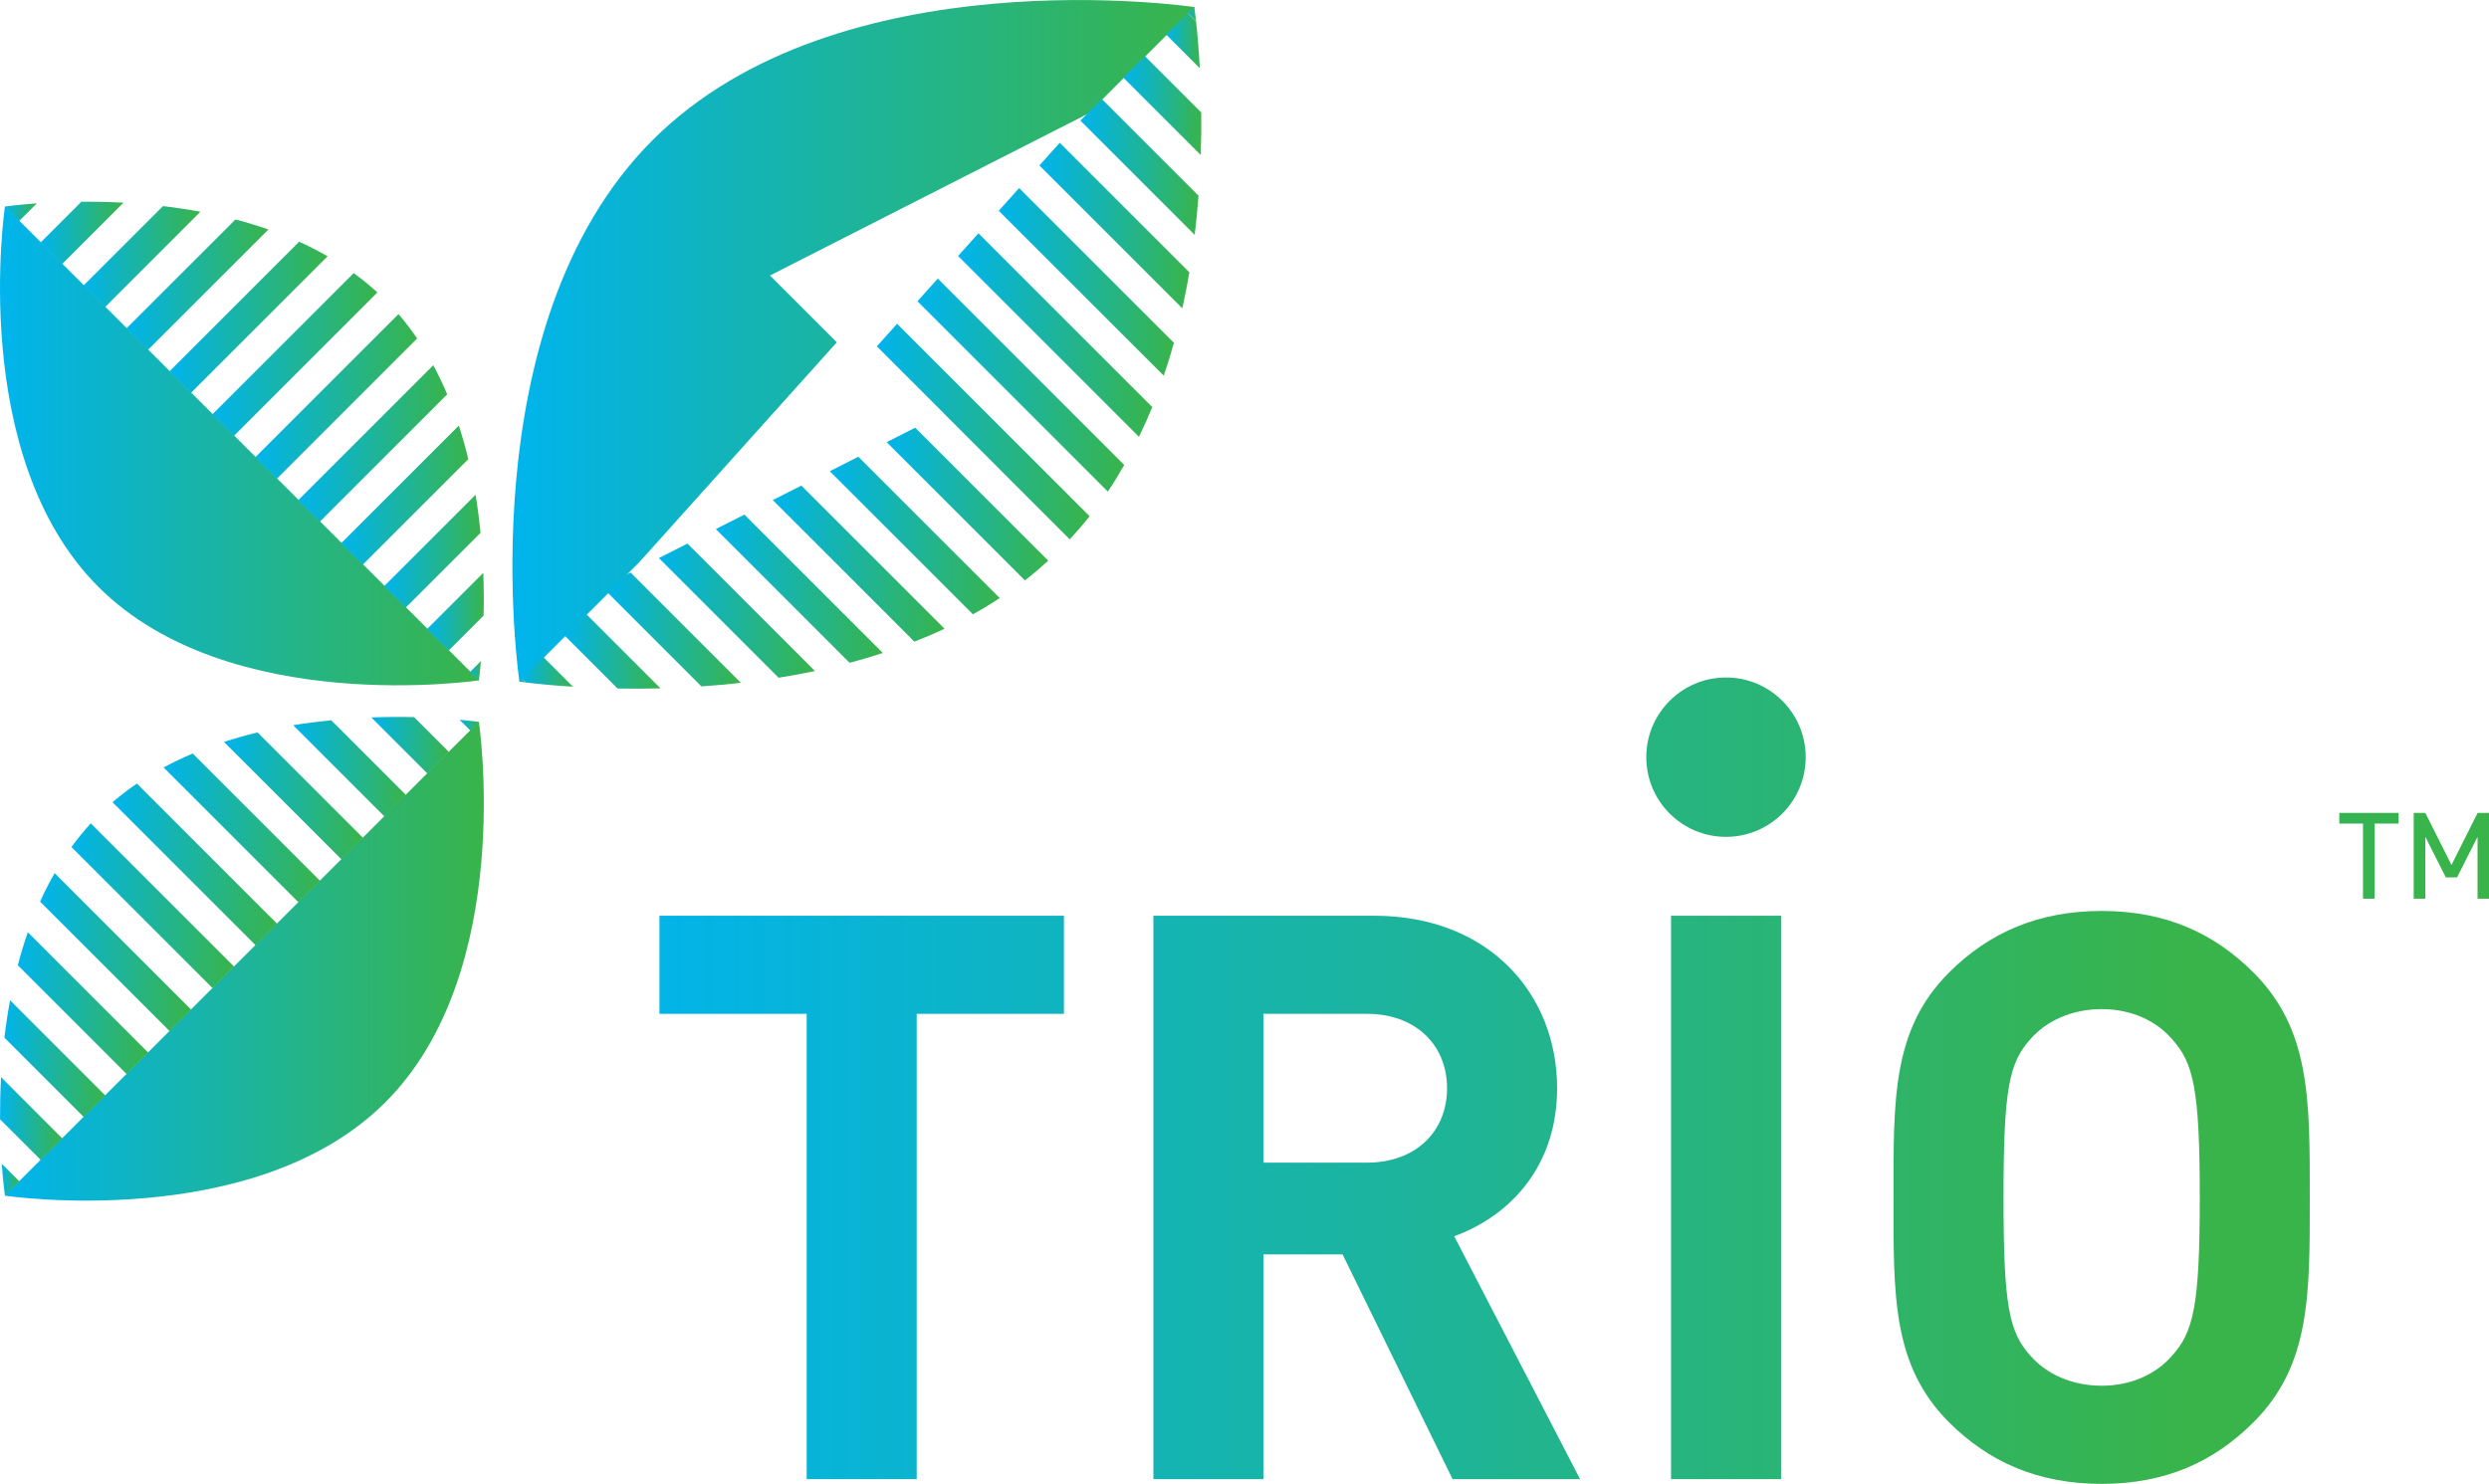
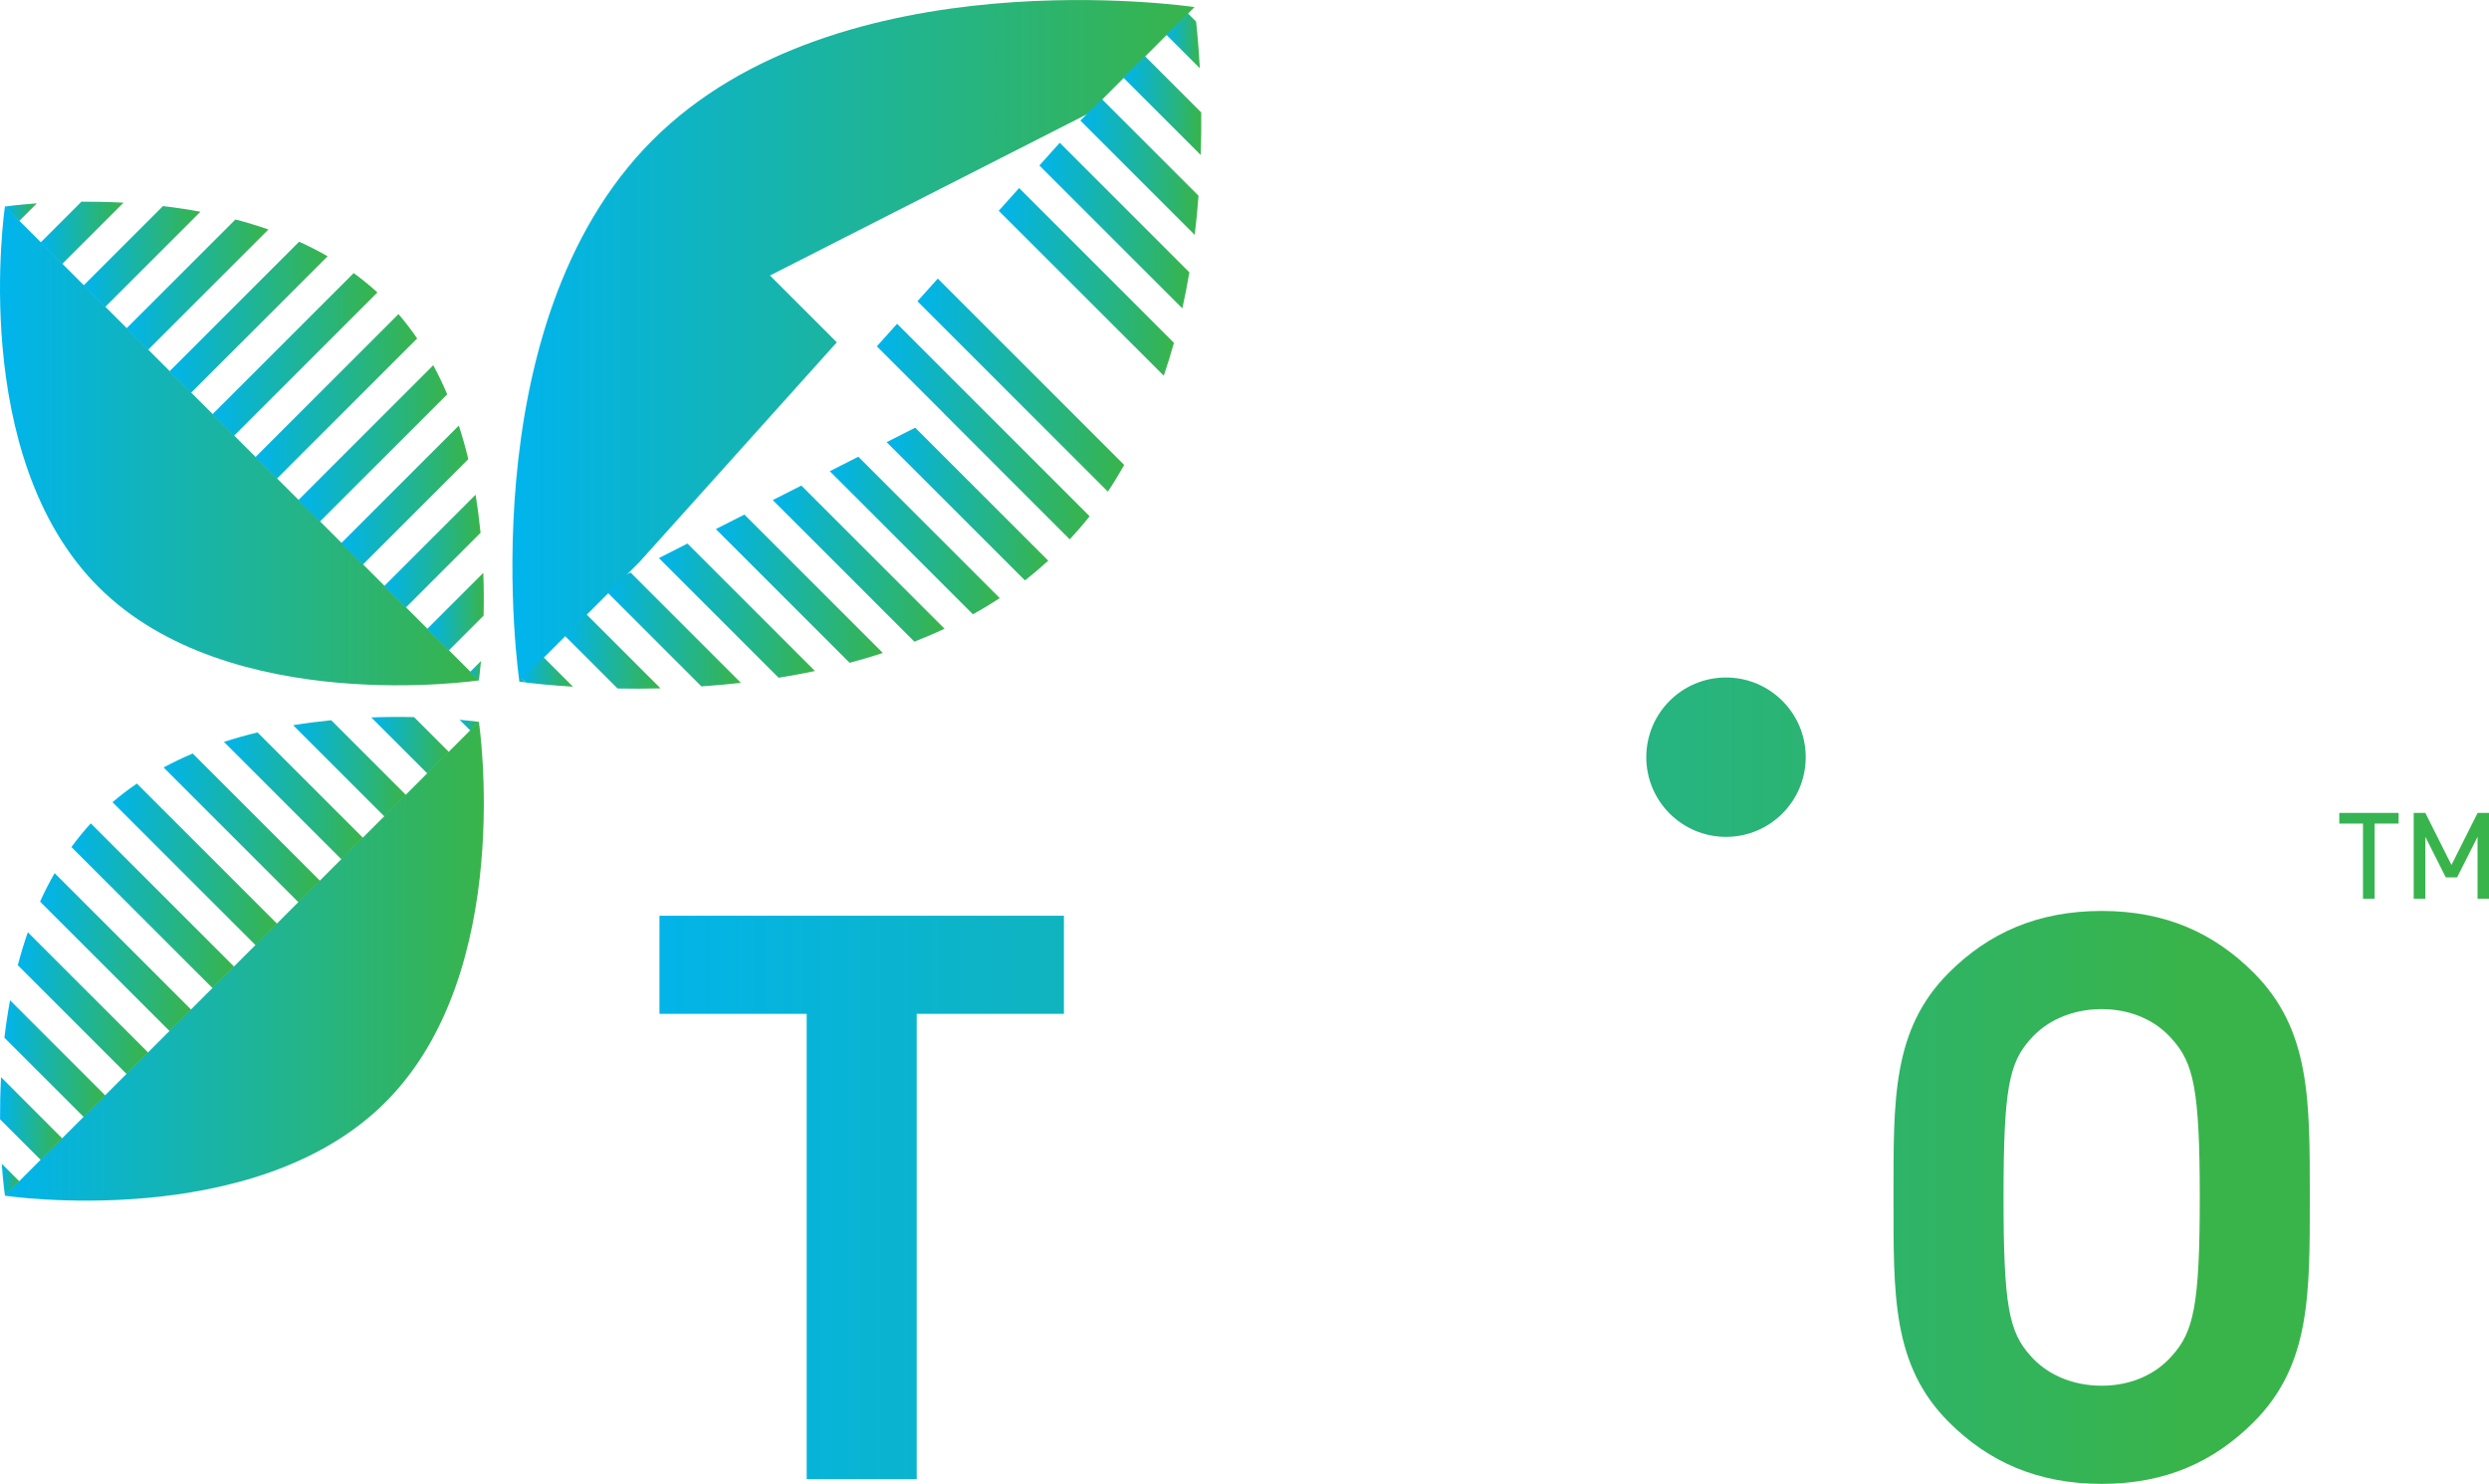
<svg xmlns="http://www.w3.org/2000/svg" xmlns:xlink="http://www.w3.org/1999/xlink" viewBox="0 0 400 238.55" id="Layer_1">
  <defs>
    <style>.cls-1{fill:url(#linear-gradient-8);}.cls-2{fill:url(#linear-gradient-7);}.cls-3{fill:url(#linear-gradient-5);}.cls-4{fill:url(#linear-gradient-6);}.cls-5{fill:url(#linear-gradient-9);}.cls-6{fill:url(#linear-gradient-4);}.cls-7{fill:url(#linear-gradient-3);}.cls-8{fill:url(#linear-gradient-2);}.cls-9{fill:url(#linear-gradient);}.cls-10{fill:url(#linear-gradient-43);}.cls-11{fill:url(#linear-gradient-40);}.cls-12{fill:url(#linear-gradient-41);}.cls-13{fill:url(#linear-gradient-42);}.cls-14{fill:url(#linear-gradient-49);}.cls-15{fill:url(#linear-gradient-48);}.cls-16{fill:url(#linear-gradient-45);}.cls-17{fill:url(#linear-gradient-47);}.cls-18{fill:url(#linear-gradient-44);}.cls-19{fill:url(#linear-gradient-46);}.cls-20{fill:url(#linear-gradient-10);}.cls-21{fill:url(#linear-gradient-11);}.cls-22{fill:url(#linear-gradient-12);}.cls-23{fill:url(#linear-gradient-13);}.cls-24{fill:url(#linear-gradient-19);}.cls-25{fill:url(#linear-gradient-14);}.cls-26{fill:url(#linear-gradient-21);}.cls-27{fill:url(#linear-gradient-20);}.cls-28{fill:url(#linear-gradient-22);}.cls-29{fill:url(#linear-gradient-23);}.cls-30{fill:url(#linear-gradient-28);}.cls-31{fill:url(#linear-gradient-25);}.cls-32{fill:url(#linear-gradient-32);}.cls-33{fill:url(#linear-gradient-31);}.cls-34{fill:url(#linear-gradient-33);}.cls-35{fill:url(#linear-gradient-30);}.cls-36{fill:url(#linear-gradient-15);}.cls-37{fill:url(#linear-gradient-16);}.cls-38{fill:url(#linear-gradient-17);}.cls-39{fill:url(#linear-gradient-18);}.cls-40{fill:url(#linear-gradient-35);}.cls-41{fill:url(#linear-gradient-34);}.cls-42{fill:url(#linear-gradient-36);}.cls-43{fill:url(#linear-gradient-38);}.cls-44{fill:url(#linear-gradient-27);}.cls-45{fill:url(#linear-gradient-24);}.cls-46{fill:url(#linear-gradient-26);}.cls-47{fill:url(#linear-gradient-29);}.cls-48{fill:url(#linear-gradient-37);}.cls-49{fill:url(#linear-gradient-39);}.cls-50{fill:url(#linear-gradient-53);}.cls-51{fill:url(#linear-gradient-50);}.cls-52{fill:url(#linear-gradient-51);}.cls-53{fill:url(#linear-gradient-52);}</style>
    <linearGradient gradientUnits="userSpaceOnUse" y2="54.81" x2="191.97" y1="54.81" x1="82.35" id="linear-gradient">
      <stop stop-color="#00b4ed" offset="0" />
      <stop stop-color="#39b44a" offset="1" />
    </linearGradient>
    <linearGradient xlink:href="#linear-gradient" y2="2.27" x2="192.21" y1="2.27" x1="190.89" id="linear-gradient-2" />
    <linearGradient xlink:href="#linear-gradient" y2="6.55" x2="192.82" y1="6.55" x1="187.43" id="linear-gradient-3" />
    <linearGradient xlink:href="#linear-gradient" y2="2.79" x2="192.22" y1="2.79" x1="190.88" id="linear-gradient-4" />
    <linearGradient xlink:href="#linear-gradient" y2="16.97" x2="193.06" y1="16.97" x1="180.53" id="linear-gradient-5" />
    <linearGradient xlink:href="#linear-gradient" y2="26.84" x2="192.61" y1="26.84" x1="173.62" id="linear-gradient-6" />
    <linearGradient xlink:href="#linear-gradient" y2="36.27" x2="191.14" y1="36.27" x1="167.04" id="linear-gradient-7" />
    <linearGradient xlink:href="#linear-gradient" y2="45.32" x2="188.66" y1="45.32" x1="160.5" id="linear-gradient-8" />
    <linearGradient xlink:href="#linear-gradient" y2="53.87" x2="185.18" y1="53.87" x1="153.97" id="linear-gradient-9" />
    <linearGradient xlink:href="#linear-gradient" y2="61.9" x2="180.67" y1="61.9" x1="147.44" id="linear-gradient-10" />
    <linearGradient xlink:href="#linear-gradient" y2="69.38" x2="175.12" y1="69.38" x1="140.92" id="linear-gradient-11" />
    <linearGradient xlink:href="#linear-gradient" y2="81.03" x2="168.46" y1="81.03" x1="142.5" id="linear-gradient-12" />
    <linearGradient xlink:href="#linear-gradient" y2="86.08" x2="160.66" y1="86.08" x1="133.35" id="linear-gradient-13" />
    <linearGradient xlink:href="#linear-gradient" y2="90.61" x2="151.79" y1="90.61" x1="124.2" id="linear-gradient-14" />
    <linearGradient xlink:href="#linear-gradient" y2="94.64" x2="141.88" y1="94.64" x1="115.05" id="linear-gradient-15" />
    <linearGradient xlink:href="#linear-gradient" y2="98.17" x2="130.97" y1="98.17" x1="105.9" id="linear-gradient-16" />
    <linearGradient xlink:href="#linear-gradient" y2="101.19" x2="119.08" y1="101.19" x1="97.69" id="linear-gradient-17" />
    <linearGradient xlink:href="#linear-gradient" y2="104.73" x2="106.15" y1="104.73" x1="90.79" id="linear-gradient-18" />
    <linearGradient xlink:href="#linear-gradient" y2="108.03" x2="92.08" y1="108.03" x1="83.89" id="linear-gradient-19" />
    <linearGradient xlink:href="#linear-gradient" y2="109.42" x2="84.48" y1="109.42" x1="83.43" id="linear-gradient-20" />
    <linearGradient xlink:href="#linear-gradient" y2="109.41" x2="84.5" y1="109.41" x1="83.89" id="linear-gradient-21" />
    <linearGradient xlink:href="#linear-gradient" y2="71.67" x2="77" y1="71.67" x1="0" id="linear-gradient-22" />
    <linearGradient xlink:href="#linear-gradient" y2="34.11" x2="5.93" y1="34.11" x1=".76" id="linear-gradient-23" />
    <linearGradient xlink:href="#linear-gradient" y2="37.43" x2="19.85" y1="37.43" x1="6.53" id="linear-gradient-24" />
    <linearGradient xlink:href="#linear-gradient" y2="41.23" x2="32.21" y1="41.23" x1="13.43" id="linear-gradient-25" />
    <linearGradient xlink:href="#linear-gradient" y2="45.76" x2="43.15" y1="45.76" x1="20.34" id="linear-gradient-26" />
    <linearGradient xlink:href="#linear-gradient" y2="51" x2="52.65" y1="51" x1="27.24" id="linear-gradient-27" />
    <linearGradient xlink:href="#linear-gradient" y2="56.98" x2="60.64" y1="56.98" x1="34.14" id="linear-gradient-28" />
    <linearGradient xlink:href="#linear-gradient" y2="63.73" x2="67.04" y1="63.73" x1="41.04" id="linear-gradient-29" />
    <linearGradient xlink:href="#linear-gradient" y2="71.28" x2="71.87" y1="71.28" x1="47.94" id="linear-gradient-30" />
    <linearGradient xlink:href="#linear-gradient" y2="79.58" x2="75.27" y1="79.58" x1="54.85" id="linear-gradient-31" />
    <linearGradient xlink:href="#linear-gradient" y2="88.6" x2="77.23" y1="88.6" x1="61.75" id="linear-gradient-32" />
    <linearGradient xlink:href="#linear-gradient" y2="98.33" x2="77.75" y1="98.33" x1="68.65" id="linear-gradient-33" />
    <linearGradient xlink:href="#linear-gradient" y2="107.83" x2="77.31" y1="107.83" x1="75.56" id="linear-gradient-34" />
    <linearGradient xlink:href="#linear-gradient" y2="154.51" x2="77.76" y1="154.51" x1=".76" id="linear-gradient-35" />
    <linearGradient xlink:href="#linear-gradient" y2="189.66" x2="3.12" y1="189.66" x1=".28" id="linear-gradient-36" />
    <linearGradient xlink:href="#linear-gradient" y2="179.82" x2="10.02" y1="179.82" x1="0" id="linear-gradient-37" />
    <linearGradient xlink:href="#linear-gradient" y2="170.19" x2="16.92" y1="170.19" x1=".7" id="linear-gradient-38" />
    <linearGradient xlink:href="#linear-gradient" y2="161.26" x2="23.83" y1="161.26" x1="2.86" id="linear-gradient-39" />
    <linearGradient xlink:href="#linear-gradient" y2="153.06" x2="30.73" y1="153.06" x1="6.44" id="linear-gradient-40" />
    <linearGradient xlink:href="#linear-gradient" y2="145.62" x2="37.64" y1="145.62" x1="11.49" id="linear-gradient-41" />
    <linearGradient xlink:href="#linear-gradient" y2="138.97" x2="44.54" y1="138.97" x1="18.09" id="linear-gradient-42" />
    <linearGradient xlink:href="#linear-gradient" y2="133.1" x2="51.44" y1="133.1" x1="26.29" id="linear-gradient-43" />
    <linearGradient xlink:href="#linear-gradient" y2="127.95" x2="58.35" y1="127.95" x1="35.99" id="linear-gradient-44" />
    <linearGradient xlink:href="#linear-gradient" y2="123.52" x2="65.25" y1="123.52" x1="47.11" id="linear-gradient-45" />
    <linearGradient xlink:href="#linear-gradient" y2="119.8" x2="72.15" y1="119.8" x1="59.67" id="linear-gradient-46" />
    <linearGradient xlink:href="#linear-gradient" y2="116.57" x2="77" y1="116.57" x1="73.84" id="linear-gradient-47" />
    <linearGradient xlink:href="#linear-gradient" y2="192.5" x2="352.42" y1="192.5" x1="98.59" id="linear-gradient-48" />
    <linearGradient xlink:href="#linear-gradient" y2="192.5" x2="352.42" y1="192.5" x1="98.59" id="linear-gradient-49" />
    <linearGradient xlink:href="#linear-gradient" y2="192.5" x2="352.42" y1="192.5" x1="98.59" id="linear-gradient-50" />
    <linearGradient xlink:href="#linear-gradient" y2="192.5" x2="352.42" y1="192.5" x1="98.59" id="linear-gradient-51" />
    <linearGradient xlink:href="#linear-gradient" y2="121.72" x2="352.42" y1="121.72" x1="98.59" id="linear-gradient-52" />
    <linearGradient xlink:href="#linear-gradient" y2="137.58" x2="393.7" y1="137.58" x1="119.32" id="linear-gradient-53" />
  </defs>
  <path d="M102.83,90.28l.04-.05,31.61-35.2-10.74-10.74,50.95-25.93.1-.02L191.97,1.14c-.09-.01-57.17-8.55-87.1,21.39-29.93,29.93-21.4,87.01-21.39,87.1l19.34-19.34Z" class="cls-9" />
-   <path d="M191.92,1.08l-1.03,1.03,1.33,1.33c-.17-1.5-.29-2.35-.29-2.36Z" class="cls-8" />
  <path d="M190.88,2.13l-3.45,3.45,5.39,5.39c-.18-3.23-.41-5.8-.6-7.5l-1.34-1.34Z" class="cls-7" />
-   <path d="M192.22,3.47s0-.01,0-.02l-1.33-1.33h0s1.34,1.35,1.34,1.35Z" class="cls-6" />
  <path d="M180.53,12.48l12.44,12.44c.08-2.4.1-4.7.08-6.84l-9.06-9.06-3.46,3.46Z" class="cls-3" />
  <path d="M173.62,19.38l18.38,18.38c.26-2.15.46-4.25.61-6.3l-15.53-15.53-3.46,3.46Z" class="cls-4" />
  <path d="M167.04,26.6l22.97,22.97c.42-1.94.81-3.87,1.13-5.79l-20.83-20.83-3.27,3.65Z" class="cls-2" />
  <path d="M160.5,33.88l26.53,26.52c.59-1.76,1.14-3.52,1.63-5.29l-24.88-24.88-3.27,3.65Z" class="cls-1" />
-   <path d="M153.97,41.15l29.07,29.07c.76-1.58,1.48-3.17,2.14-4.78l-27.94-27.94-3.27,3.65Z" class="cls-5" />
  <path d="M147.44,48.43l30.6,30.6c.94-1.4,1.8-2.83,2.63-4.29l-29.96-29.96-3.27,3.65Z" class="cls-20" />
  <path d="M140.92,55.68l10.74,10.74h-.02s20.27,20.28,20.27,20.28c1.12-1.2,2.19-2.44,3.2-3.71l-30.94-30.94-3.26,3.63Z" class="cls-21" />
  <path d="M142.5,71.09l22.21,22.21c1.29-.99,2.53-2.06,3.75-3.17l-21.38-21.38-4.59,2.33Z" class="cls-22" />
  <path d="M133.35,75.75l23,23c1.47-.81,2.91-1.68,4.32-2.6l-22.73-22.73-4.59,2.33Z" class="cls-23" />
  <path d="M124.2,80.4l22.75,22.75c1.63-.64,3.25-1.33,4.84-2.08l-23.01-23.01-4.59,2.33Z" class="cls-25" />
  <path d="M115.05,85.06l21.49,21.49c1.78-.47,3.56-1,5.34-1.58l-22.25-22.25-4.59,2.33Z" class="cls-36" />
  <path d="M105.9,89.72l19.23,19.23c1.93-.31,3.88-.67,5.84-1.08l-20.49-20.49-4.59,2.33Z" class="cls-37" />
  <path d="M100.71,92.35l-.1.02-2.93,2.93,15.04,15.04c2.06-.14,4.18-.33,6.35-.57l-17.74-17.74-.62.32Z" class="cls-38" />
  <path d="M90.79,102.22l8.46,8.46c2.15.04,4.45.04,6.9-.02l-11.9-11.9-3.46,3.46Z" class="cls-39" />
  <path d="M83.89,109.11l.6.6c1.36.17,3.99.46,7.59.68l-4.74-4.74-3.45,3.45Z" class="cls-24" />
  <path d="M83.43,109.57s.39.06,1.04.14l-.59-.59-.45.45Z" class="cls-27" />
  <path d="M84.48,109.71s.01,0,.02,0l-.6-.6h0s.59.6.59.6Z" class="cls-26" />
  <path d="M77,109.37c-.07,0-40.15,6.01-61.18-15.02C-5.21,73.33.79,33.24.8,33.18l76.2,76.2Z" class="cls-28" />
  <path d="M.76,33.21l2.32,2.32,2.84-2.84c-3.23.23-5.15.52-5.17.52Z" class="cls-29" />
  <path d="M13.09,32.42l-6.56,6.56,3.46,3.46,9.86-9.86c-2.41-.13-4.68-.17-6.76-.16Z" class="cls-45" />
  <path d="M26.2,33.12l-12.77,12.77.92.92.04.03,2.51,2.51,15.31-15.31c-2.03-.38-4.05-.68-6.01-.91Z" class="cls-31" />
  <path d="M37.84,35.28l-17.51,17.5,3.46,3.46,19.35-19.35c-1.76-.61-3.53-1.15-5.31-1.61Z" class="cls-46" />
  <path d="M48.07,38.86l-20.83,20.83,3.46,3.46,21.95-21.95c-1.49-.86-3.02-1.64-4.58-2.34Z" class="cls-44" />
  <path d="M56.83,43.91l-22.68,22.68,3.46,3.46,23.04-23.04c-1.22-1.12-2.49-2.15-3.81-3.11Z" class="cls-30" />
  <path d="M64.03,50.5l-22.99,22.99,3.46,3.46,22.54-22.54c-.92-1.35-1.92-2.66-3-3.92Z" class="cls-47" />
  <path d="M69.63,58.71l-21.69,21.69,3.46,3.46,20.47-20.47c-.67-1.59-1.42-3.15-2.24-4.68Z" class="cls-35" />
  <path d="M73.74,68.41l-18.9,18.9,3.46,3.46,16.96-16.96c-.43-1.8-.94-3.6-1.52-5.4Z" class="cls-33" />
  <path d="M76.43,79.53l-14.68,14.68,3.13,3.13.33.33,12.02-12.02c-.2-1.99-.46-4.03-.8-6.12Z" class="cls-32" />
  <path d="M77.67,92.09l-9.02,9.02,3.46,3.46,5.61-5.61c.05-2.08.04-4.39-.05-6.87Z" class="cls-34" />
  <path d="M77.31,106.25l-1.76,1.76,1.4,1.4s.17-1.17.35-3.16Z" class="cls-41" />
  <path d="M76.96,116.01c0,.07,6.01,40.15-15.02,61.18-21.02,21.02-61.11,15.03-61.18,15.02l76.2-76.2Z" class="cls-40" />
  <path d="M.8,192.24l2.32-2.32-2.84-2.84c.23,3.23.52,5.15.52,5.17Z" class="cls-42" />
  <path d="M0,179.92l6.56,6.56,3.46-3.46L.17,173.16c-.13,2.41-.17,4.68-.16,6.76Z" class="cls-48" />
  <path d="M.7,166.81l12.77,12.77.92-.92.03-.04,2.51-2.51-15.31-15.31c-.38,2.03-.68,4.05-.91,6.01Z" class="cls-43" />
  <path d="M2.86,155.16l17.5,17.51,3.46-3.46-19.35-19.35c-.61,1.76-1.15,3.53-1.61,5.31Z" class="cls-49" />
  <path d="M6.44,144.94l20.83,20.83,3.46-3.46-21.95-21.95c-.86,1.49-1.64,3.02-2.34,4.58Z" class="cls-11" />
  <path d="M11.49,136.18l22.68,22.68,3.46-3.46-23.04-23.04c-1.12,1.22-2.15,2.49-3.11,3.81Z" class="cls-12" />
  <path d="M18.09,128.97l22.99,22.99,3.46-3.46-22.54-22.54c-1.35.92-2.66,1.92-3.92,3Z" class="cls-13" />
  <path d="M26.29,123.37l21.69,21.69,3.46-3.46-20.47-20.47c-1.59.67-3.15,1.42-4.68,2.24Z" class="cls-10" />
  <path d="M35.99,119.26l18.9,18.9,3.46-3.46-16.96-16.96c-1.8.43-3.6.94-5.4,1.52Z" class="cls-18" />
  <path d="M47.11,116.58l14.68,14.68,3.13-3.13.33-.33-12.02-12.02c-1.99.2-4.03.46-6.12.8Z" class="cls-16" />
  <path d="M59.67,115.33l9.02,9.02,3.46-3.46-5.61-5.61c-2.08-.05-4.39-.04-6.87.05Z" class="cls-19" />
  <path d="M73.84,115.69l1.76,1.76,1.4-1.4s-1.17-.17-3.16-.35Z" class="cls-17" />
  <path d="M147.32,162.98v74.8h-17.68v-74.8h-23.66v-15.77h65v15.77h-23.66Z" class="cls-15" />
-   <path d="M233.44,237.78l-17.68-36.13h-12.72v36.13h-17.68v-90.57h35.49c18.45,0,29.39,12.59,29.39,27.73,0,12.72-7.76,20.61-16.54,23.79l20.23,39.05h-20.48ZM219.7,162.98h-16.66v23.92h16.66c7.76,0,12.85-4.96,12.85-11.96s-5.09-11.96-12.85-11.96Z" class="cls-14" />
-   <path d="M268.55,237.78v-90.57h17.68v90.57h-17.68Z" class="cls-51" />
  <path d="M362.17,228.62c-6.36,6.36-14.12,9.92-24.42,9.92s-18.19-3.56-24.55-9.92c-9.16-9.16-8.9-20.48-8.9-36.13s-.26-26.97,8.9-36.13c6.36-6.36,14.25-9.92,24.55-9.92s18.06,3.56,24.42,9.92c9.16,9.16,9.03,20.48,9.03,36.13s.13,26.97-9.03,36.13ZM349.07,167.05c-2.54-2.93-6.49-4.83-11.32-4.83s-8.9,1.91-11.45,4.83c-3.43,3.82-4.32,8.01-4.32,25.44s.89,21.63,4.32,25.44c2.54,2.92,6.62,4.83,11.45,4.83s8.78-1.91,11.32-4.83c3.43-3.82,4.45-8.01,4.45-25.44s-1.02-21.63-4.45-25.44Z" class="cls-52" />
  <circle r="12.81" cy="121.72" cx="277.38" class="cls-53" />
  <path d="M381.62,132.39v12.08h-1.87v-12.08h-3.81v-1.71h9.53v1.71h-3.84ZM398.16,144.47v-9.95l-3.29,6.53h-1.81l-3.29-6.53v9.95h-1.87v-13.79h1.87l4.2,8.37,4.2-8.37h1.84v13.79h-1.84Z" class="cls-50" />
</svg>